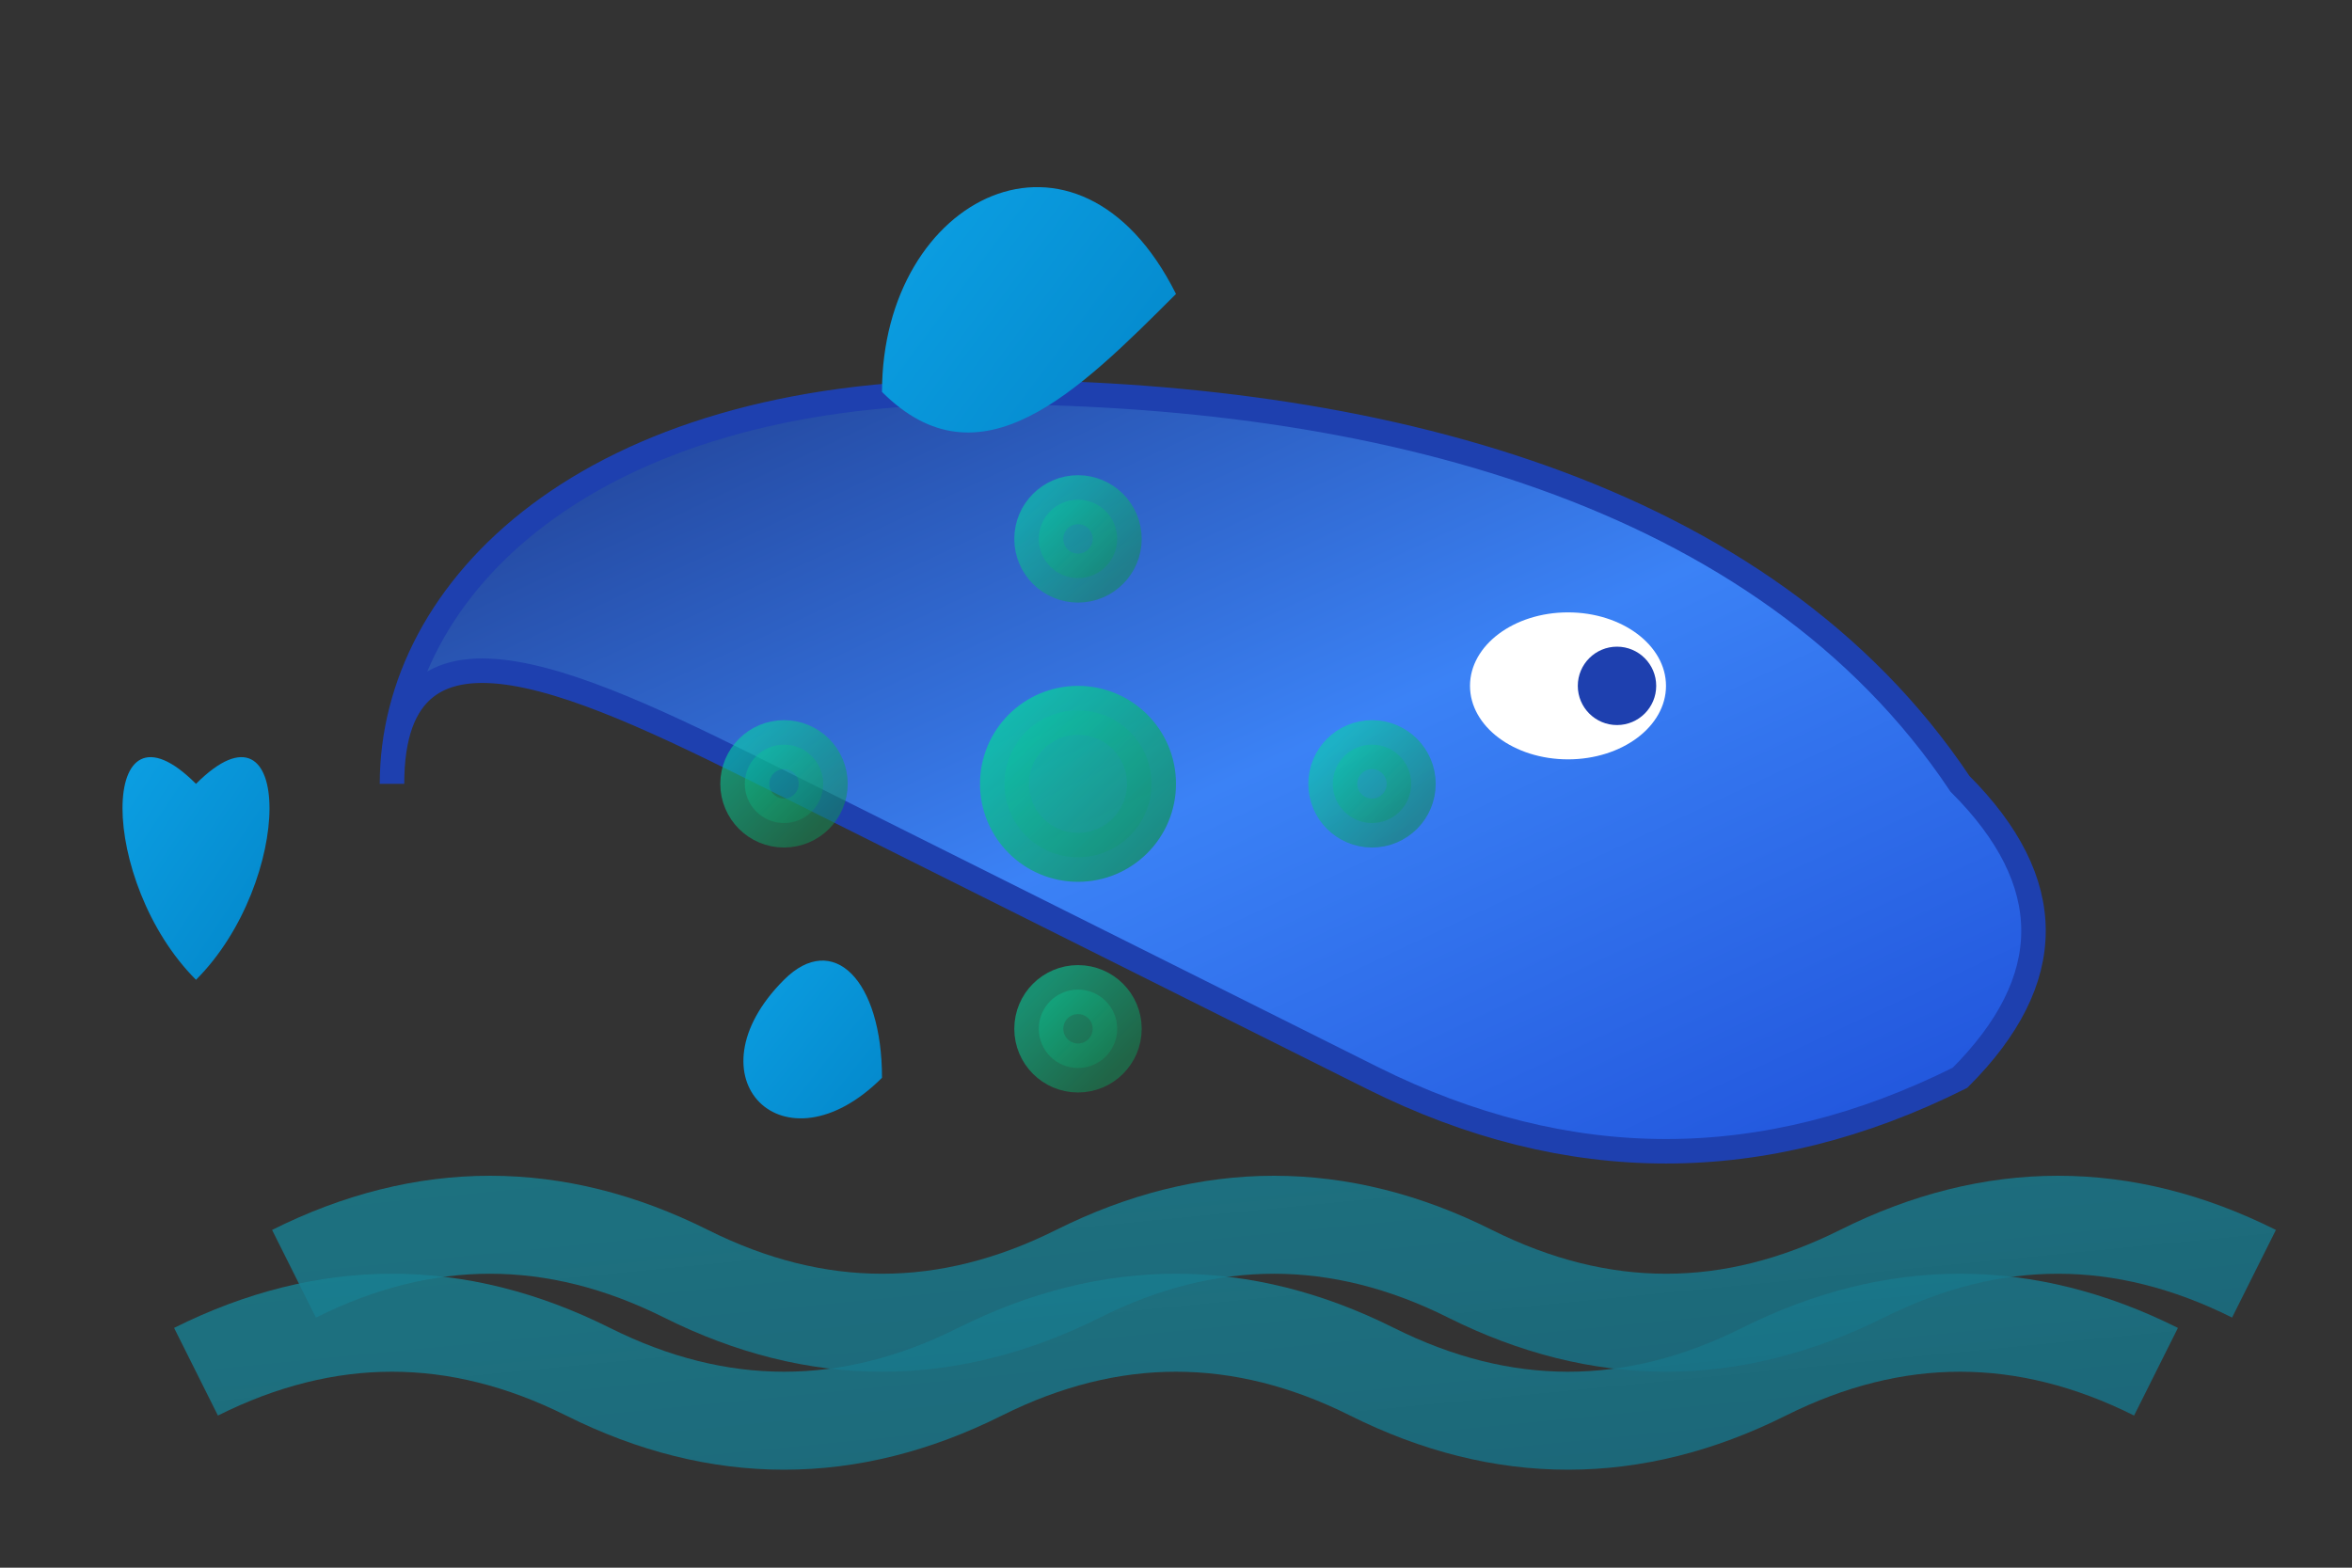
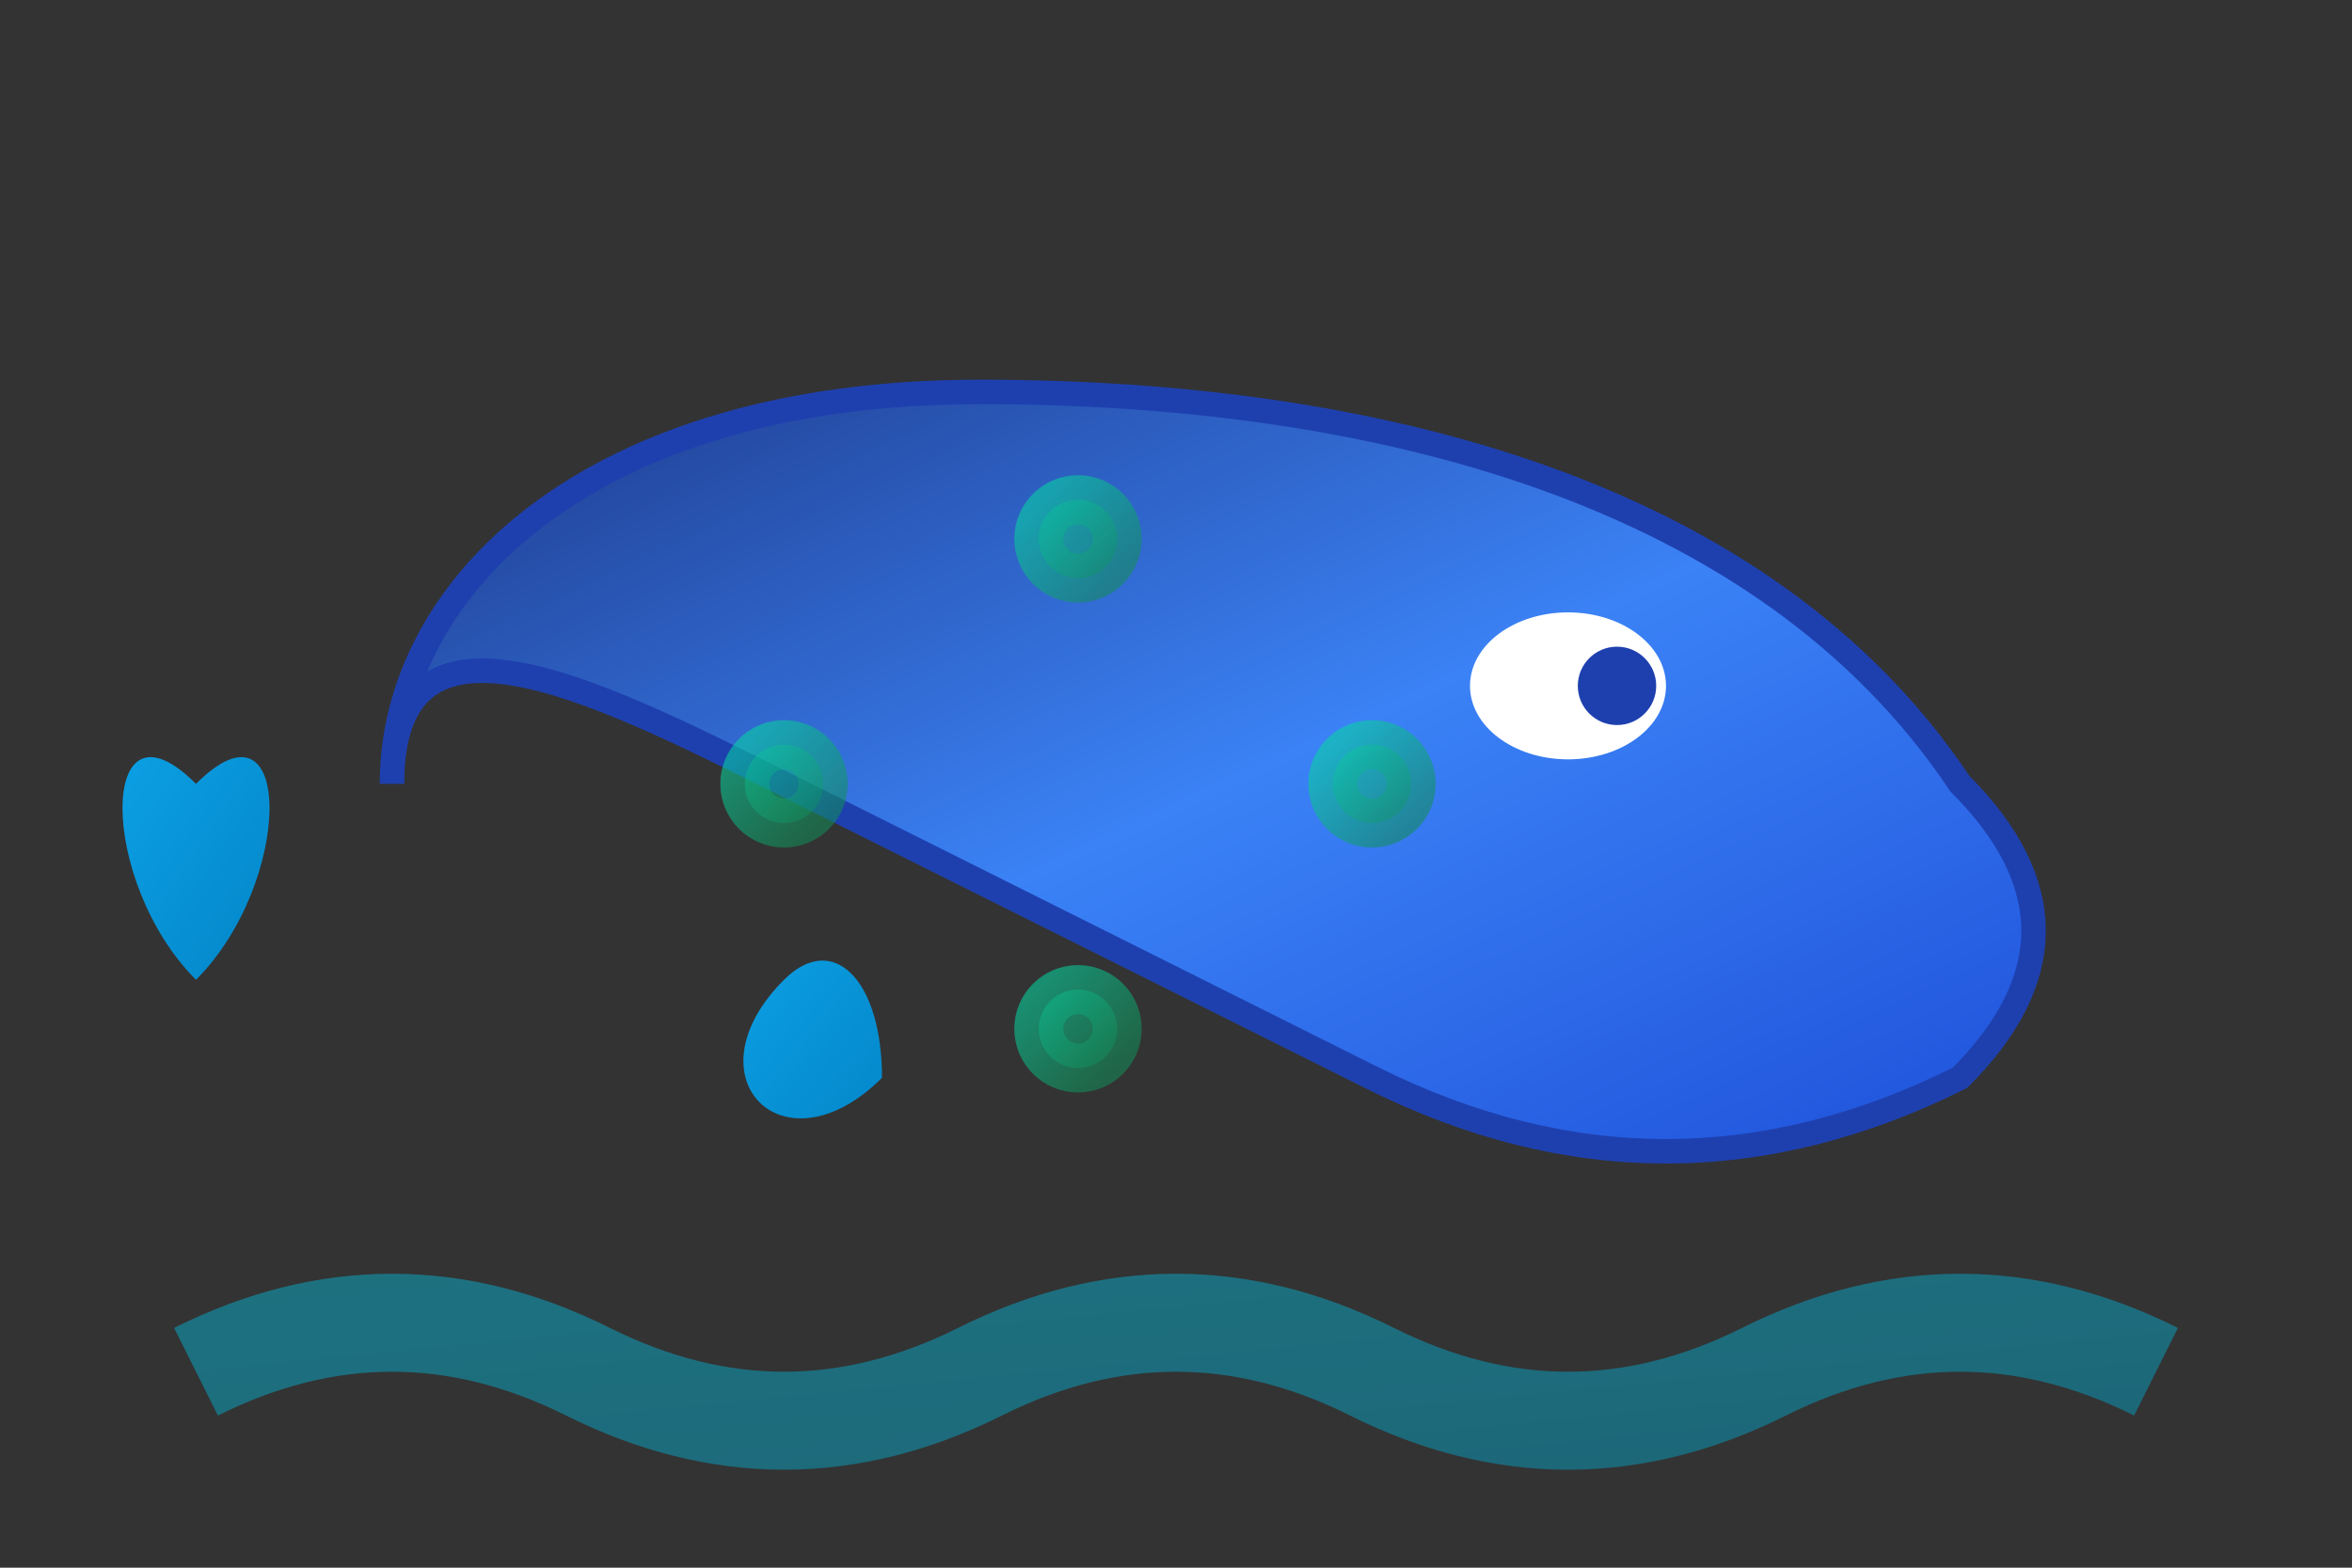
<svg xmlns="http://www.w3.org/2000/svg" viewBox="0 0 48 32" width="48" height="32">
  <rect x="0" y="0" width="48" height="32" fill="#333333" stroke="none" />
  <defs>
    <linearGradient id="orcaGradient" x1="0%" y1="0%" x2="100%" y2="100%">
      <stop offset="0%" style="stop-color:#1e3a8a;stop-opacity:1" />
      <stop offset="50%" style="stop-color:#3b82f6;stop-opacity:1" />
      <stop offset="100%" style="stop-color:#1d4ed8;stop-opacity:1" />
    </linearGradient>
    <linearGradient id="orcaAccent" x1="0%" y1="0%" x2="100%" y2="100%">
      <stop offset="0%" style="stop-color:#0ea5e9;stop-opacity:1" />
      <stop offset="100%" style="stop-color:#0284c7;stop-opacity:1" />
    </linearGradient>
    <linearGradient id="techGradient" x1="0%" y1="0%" x2="100%" y2="100%">
      <stop offset="0%" style="stop-color:#06d6a0;stop-opacity:1" />
      <stop offset="100%" style="stop-color:#118d57;stop-opacity:1" />
    </linearGradient>
    <linearGradient id="waterGradient" x1="0%" y1="0%" x2="100%" y2="100%">
      <stop offset="0%" style="stop-color:#06b6d4;stop-opacity:0.8" />
      <stop offset="100%" style="stop-color:#0891b2;stop-opacity:0.9" />
    </linearGradient>
  </defs>
  <path d="M 8 16             C 8 12, 12 8, 20 8            C 28 8, 36 10, 40 16            C 42 18, 42 20, 40 22            C 36 24, 32 24, 28 22            C 24 20, 20 18, 16 16            C 12 14, 8 12, 8 16 Z" fill="url(#orcaGradient)" stroke="#1e40af" stroke-width="0.5" />
-   <path d="M 18 8             C 18 4, 22 2, 24 6            C 22 8, 20 10, 18 8 Z" fill="url(#orcaAccent)" />
  <path d="M 4 16             C 2 14, 2 18, 4 20            C 6 18, 6 14, 4 16 Z" fill="url(#orcaAccent)" />
  <path d="M 16 20            C 14 22, 16 24, 18 22            C 18 20, 17 19, 16 20 Z" fill="url(#orcaAccent)" />
  <ellipse cx="32" cy="14" rx="2" ry="1.5" fill="white" />
  <circle cx="33" cy="14" r="0.8" fill="#1e40af" />
  <g stroke="url(#techGradient)" stroke-width="1" fill="none" opacity="0.8">
-     <circle cx="22" cy="16" r="1.5" fill="url(#techGradient)" opacity="0.9" />
    <line x1="20" y1="16" x2="16" y2="16" />
    <line x1="24" y1="16" x2="28" y2="16" />
-     <line x1="22" y1="14" x2="22" y2="11" />
    <line x1="22" y1="18" x2="22" y2="21" />
    <circle cx="16" cy="16" r="0.8" fill="url(#techGradient)" opacity="0.7" />
    <circle cx="28" cy="16" r="0.8" fill="url(#techGradient)" opacity="0.7" />
    <circle cx="22" cy="11" r="0.8" fill="url(#techGradient)" opacity="0.7" />
    <circle cx="22" cy="21" r="0.8" fill="url(#techGradient)" opacity="0.7" />
  </g>
  <g stroke="url(#waterGradient)" stroke-width="2" fill="none" opacity="0.6">
-     <path d="M 6 26 Q 10 24, 14 26 Q 18 28, 22 26 Q 26 24, 30 26 Q 34 28, 38 26 Q 42 24, 46 26" />
    <path d="M 4 28 Q 8 26, 12 28 Q 16 30, 20 28 Q 24 26, 28 28 Q 32 30, 36 28 Q 40 26, 44 28" />
  </g>
</svg>